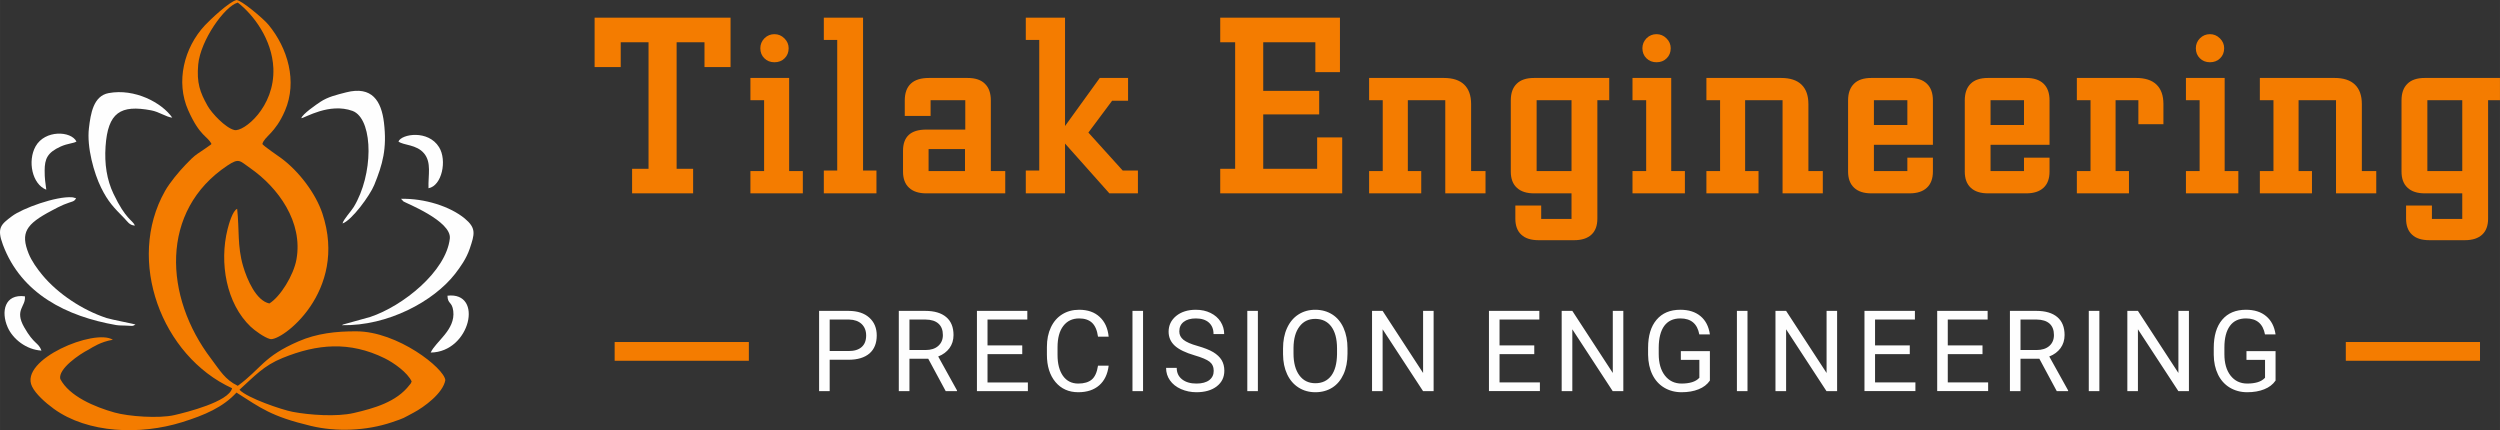
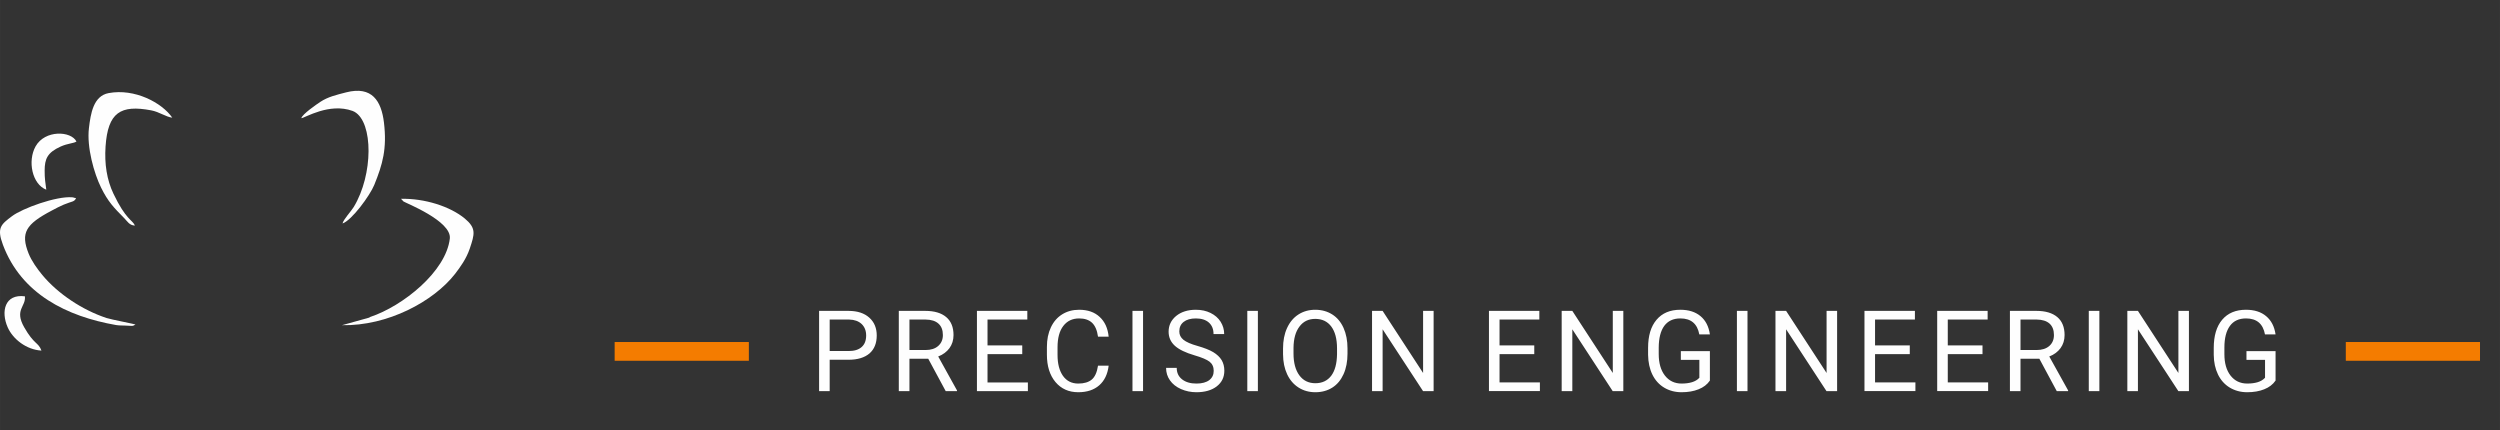
<svg xmlns="http://www.w3.org/2000/svg" xml:space="preserve" width="94.625mm" height="16.282mm" version="1.1" style="shape-rendering:geometricPrecision; text-rendering:geometricPrecision; image-rendering:optimizeQuality; fill-rule:evenodd; clip-rule:evenodd" viewBox="0 0 44412 7642">
  <rect x="0" y="0" width="44412" height="7642" fill="#333333" stroke="none" />
  <defs>
    <style type="text/css">
   
    .fil3 {fill:#FEFEFE}
    .fil2 {fill:#F47C00}
    .fil4 {fill:#F47C00}
    .fil1 {fill:#FEFEFE;fill-rule:nonzero}
    .fil0 {fill:#F47C00;fill-rule:nonzero}
   
  </style>
  </defs>
  <g id="Layer_x0020_1">
    <g id="_592206600">
-       <path class="fil0" d="M12313 2999l0 436 -1084 0 0 -436 292 0 0 -2248 -494 0 0 440 -464 0 0 -877 2415 0 0 877 -463 0 0 -440 -495 0 0 2248 293 0zm1194 -2142c0,-68 24,-127 73,-177 50,-49 109,-73 178,-73 67,0 126,24 177,75 50,49 75,108 75,175 0,72 -24,132 -71,178 -48,48 -109,71 -181,71 -72,0 -132,-23 -180,-71 -47,-46 -71,-106 -71,-178zm512 2182l243 0 0 396 -931 0 0 -396 243 0 0 -1259 -243 0 0 -395 688 0 0 1654zm854 -2329l-238 0 0 -396 697 0 0 2716 238 0 0 405 -935 0 0 -405 238 0 0 -2320zm1200 1075c0,-132 36,-232 108,-299 72,-68 179,-101 321,-101l688 0c134,0 236,33 306,102 71,68 106,167 106,298l0 1254 256 0 0 396 -1402 0c-133,0 -236,-33 -307,-100 -72,-66 -107,-162 -107,-287l0 -369c0,-126 34,-220 103,-283 69,-63 173,-94 311,-94l692 0 0 -522 -616 0 0 279 -459 0 0 -274zm423 1254l647 0 0 -391 -647 0 0 391zm1966 -2329l-239 0 0 -396 697 0 0 1925 617 -854 503 0 0 404 -283 0 -422 566 610 675 270 0 0 405 -507 0 -788 -885 0 885 -697 0 0 -405 239 0 0 -2320zm4937 2289l0 -558 445 0 0 994 -2167 0 0 -436 265 0 0 -2248 -265 0 0 -437 2127 0 0 967 -437 0 0 -530 -926 0 0 863 994 0 0 418 -994 0 0 967 958 0zm923 40l242 0 0 -1259 -242 0 0 -395 1327 0c160,0 280,39 362,118 82,79 123,194 123,346l0 1190 256 0 0 396 -715 0 0 -1655 -665 0 0 1259 238 0 0 396 -926 0 0 -396zm2930 396c-133,0 -235,-33 -306,-100 -72,-66 -107,-162 -107,-287l0 -1263c0,-131 35,-230 106,-298 70,-69 172,-102 307,-102l1336 0 0 395 -211 0 0 2105c0,124 -35,219 -106,284 -72,66 -174,98 -306,98l-631 0c-135,0 -238,-32 -308,-98 -71,-65 -106,-160 -106,-284l0 -234 459 0 0 238 539 0 0 -454 -666 0zm46 -396l620 0 0 -1259 -620 0 0 1259zm1879 -2182c0,-68 25,-127 73,-177 50,-49 109,-73 178,-73 67,0 126,24 177,75 50,49 75,108 75,175 0,72 -24,132 -71,178 -48,48 -108,71 -181,71 -72,0 -132,-23 -180,-71 -47,-46 -71,-106 -71,-178zm512 2182l243 0 0 396 -931 0 0 -396 243 0 0 -1259 -243 0 0 -395 688 0 0 1654zm625 0l243 0 0 -1259 -243 0 0 -395 1327 0c160,0 280,39 362,118 82,79 123,194 123,346l0 1190 256 0 0 396 -715 0 0 -1655 -665 0 0 1259 238 0 0 396 -926 0 0 -396zm2976 -1259l0 441 594 0 0 -441 -594 0zm-46 1655c-133,0 -235,-33 -306,-100 -71,-66 -107,-162 -107,-287l0 -1263c0,-131 36,-230 106,-298 70,-69 172,-102 307,-102l679 0c134,0 237,33 308,102 71,68 107,167 107,298l0 787 -1048 0 0 467 594 0 0 -238 454 0 0 247c0,125 -36,221 -107,287 -71,67 -174,100 -308,100l-679 0zm2118 -1655l0 441 594 0 0 -441 -594 0zm-45 1655c-134,0 -236,-33 -307,-100 -71,-66 -106,-162 -106,-287l0 -1263c0,-131 35,-230 105,-298 70,-69 173,-102 308,-102l679 0c134,0 236,33 308,102 71,68 106,167 106,298l0 787 -1048 0 0 467 594 0 0 -238 454 0 0 247c0,125 -35,221 -106,287 -72,67 -174,100 -308,100l-679 0zm1578 -396l243 0 0 -1259 -243 0 0 -395 1053 0c160,0 280,39 362,118 82,79 123,194 123,346l0 358 -445 0 0 -427 -405 0 0 1259 238 0 0 396 -926 0 0 -396zm2114 -2182c0,-68 24,-127 73,-177 50,-49 109,-73 178,-73 67,0 126,24 177,75 50,49 75,108 75,175 0,72 -24,132 -71,178 -48,48 -109,71 -181,71 -72,0 -132,-23 -180,-71 -47,-46 -71,-106 -71,-178zm512 2182l243 0 0 396 -931 0 0 -396 243 0 0 -1259 -243 0 0 -395 688 0 0 1654zm625 0l242 0 0 -1259 -242 0 0 -395 1327 0c160,0 280,39 362,118 82,79 123,194 123,346l0 1190 256 0 0 396 -715 0 0 -1655 -665 0 0 1259 238 0 0 396 -926 0 0 -396zm2930 396c-133,0 -235,-33 -306,-100 -72,-66 -107,-162 -107,-287l0 -1263c0,-131 35,-230 106,-298 70,-69 172,-102 307,-102l1336 0 0 395 -211 0 0 2105c0,124 -35,219 -106,284 -72,66 -174,98 -306,98l-631 0c-135,0 -238,-32 -308,-98 -71,-65 -106,-160 -106,-284l0 -234 459 0 0 238 539 0 0 -454 -666 0zm46 -396l620 0 0 -1259 -620 0 0 1259z" />
      <path class="fil1" d="M14739 6391l0 557 -188 0 0 -1425 525 0c156,0 278,40 367,120 88,79 132,185 132,316 0,138 -43,245 -129,320 -87,74 -211,112 -372,112l-335 0zm0 -155l337 0c101,0 177,-23 231,-71 53,-47 80,-115 80,-205 0,-85 -27,-152 -80,-204 -54,-50 -127,-77 -220,-79l-348 0 0 559zm1751 137l-334 0 0 575 -189 0 0 -1425 472 0c160,0 284,37 370,110 87,73 130,180 130,319 0,89 -24,167 -72,233 -48,65 -115,115 -200,148l334 603 0 12 -201 0 -310 -575zm-334 -155l289 0c93,0 167,-24 222,-72 55,-49 83,-113 83,-194 0,-88 -26,-156 -79,-203 -52,-47 -128,-71 -227,-72l-288 0 0 541zm2004 73l-617 0 0 503 717 0 0 154 -905 0 0 -1425 895 0 0 154 -707 0 0 459 617 0 0 155zm1535 205c-18,151 -74,267 -167,349 -94,82 -218,123 -373,123 -169,0 -304,-61 -405,-181 -101,-121 -152,-283 -152,-485l0 -137c0,-133 23,-249 71,-350 47,-100 114,-177 201,-231 87,-54 187,-81 301,-81 152,0 273,42 364,127 92,84 145,201 160,351l-189 0c-16,-114 -52,-196 -106,-247 -55,-51 -131,-77 -229,-77 -120,0 -214,45 -282,134 -68,88 -102,215 -102,378l0 138c0,155 32,278 96,370 65,91 155,137 272,137 104,0 184,-24 240,-71 56,-47 93,-129 111,-247l189 0zm611 452l-188 0 0 -1425 188 0 0 1425zm916 -635c-161,-47 -279,-104 -352,-171 -74,-68 -110,-151 -110,-250 0,-112 45,-205 134,-279 90,-73 207,-110 350,-110 98,0 185,19 262,57 77,38 136,90 178,156 42,67 63,140 63,219l-189 0c0,-87 -27,-154 -82,-204 -55,-49 -132,-74 -232,-74 -93,0 -165,21 -216,61 -53,41 -78,98 -78,170 0,59 24,108 73,148 50,40 133,77 252,110 118,34 211,70 278,110 67,41 116,87 149,141 32,54 48,117 48,189 0,116 -45,208 -135,278 -90,69 -210,104 -361,104 -98,0 -189,-19 -274,-56 -85,-38 -150,-89 -196,-155 -46,-65 -69,-139 -69,-222l189 0c0,86 31,154 95,204 64,50 148,75 255,75 99,0 175,-21 228,-61 53,-41 79,-96 79,-165 0,-70 -25,-124 -73,-162 -49,-38 -138,-76 -266,-113zm1124 635l-188 0 0 -1425 188 0 0 1425zm1592 -666c0,139 -23,261 -70,365 -47,104 -113,184 -200,239 -86,54 -186,82 -301,82 -112,0 -212,-28 -298,-83 -87,-55 -155,-134 -203,-236 -48,-102 -72,-220 -73,-355l0 -103c0,-137 23,-258 71,-363 48,-105 115,-185 202,-241 87,-56 187,-84 299,-84 114,0 215,28 302,83 87,55 154,135 201,240 47,105 70,226 70,365l0 91zm-186 -93c0,-168 -35,-298 -102,-388 -68,-91 -163,-136 -285,-136 -119,0 -212,45 -280,136 -69,90 -104,215 -106,376l0 105c0,163 35,292 103,385 69,94 164,141 285,141 121,0 215,-45 282,-133 66,-88 100,-215 103,-380l0 -106zm1716 759l-188 0 -718 -1098 0 1098 -188 0 0 -1425 188 0 719 1103 0 -1103 187 0 0 1425zm1788 -657l-617 0 0 503 717 0 0 154 -905 0 0 -1425 895 0 0 154 -707 0 0 459 617 0 0 155zm1582 657l-189 0 -717 -1098 0 1098 -189 0 0 -1425 189 0 719 1103 0 -1103 187 0 0 1425zm1538 -187c-48,70 -115,121 -202,155 -86,35 -187,52 -302,52 -116,0 -219,-28 -309,-82 -90,-54 -160,-132 -209,-232 -49,-101 -74,-218 -76,-350l0 -124c0,-215 50,-382 151,-500 100,-118 240,-177 422,-177 149,0 268,38 359,114 91,76 146,184 166,324l-188 0c-35,-189 -147,-284 -336,-284 -126,0 -221,44 -287,133 -64,88 -97,217 -98,384l0 117c0,160 37,287 110,381 73,94 172,142 296,142 71,0 132,-8 185,-24 53,-16 97,-42 131,-79l0 -318 -329 0 0 -155 516 0 0 523zm668 187l-188 0 0 -1425 188 0 0 1425zm1592 0l-189 0 -717 -1098 0 1098 -189 0 0 -1425 189 0 719 1103 0 -1103 187 0 0 1425zm1291 -657l-617 0 0 503 717 0 0 154 -905 0 0 -1425 896 0 0 154 -708 0 0 459 617 0 0 155zm1292 0l-617 0 0 503 717 0 0 154 -905 0 0 -1425 896 0 0 154 -708 0 0 459 617 0 0 155zm1010 82l-335 0 0 575 -188 0 0 -1425 471 0c161,0 284,37 371,110 86,73 129,180 129,319 0,89 -24,167 -72,233 -48,65 -114,115 -200,148l335 603 0 12 -202 0 -309 -575zm-335 -155l289 0c93,0 168,-24 223,-72 55,-49 82,-113 82,-194 0,-88 -26,-156 -78,-203 -53,-47 -129,-71 -228,-72l-288 0 0 541zm1401 730l-188 0 0 -1425 188 0 0 1425zm1591 0l-188 0 -718 -1098 0 1098 -188 0 0 -1425 188 0 719 1103 0 -1103 187 0 0 1425zm1539 -187c-48,70 -116,121 -202,155 -87,35 -188,52 -302,52 -116,0 -219,-28 -309,-82 -90,-54 -160,-132 -209,-232 -49,-101 -75,-218 -76,-350l0 -124c0,-215 50,-382 150,-500 100,-118 241,-177 422,-177 149,0 269,38 359,114 91,76 147,184 167,324l-188 0c-35,-189 -147,-284 -337,-284 -126,0 -221,44 -286,133 -65,88 -98,217 -98,384l0 117c0,160 36,287 109,381 73,94 172,142 297,142 70,0 132,-8 185,-24 53,-16 96,-42 131,-79l0 -318 -330 0 0 -155 517 0 0 523z" />
      <g>
-         <path class="fil2" d="M4224 46c282,218 610,656 632,1166 29,695 -532,1136 -692,1098 -158,-37 -403,-299 -476,-429 -137,-243 -196,-410 -167,-735 40,-428 468,-1035 703,-1100zm797 6313c612,-249 1188,-301 1811,5 169,83 407,255 481,412 -29,62 3,9 -39,64 -230,302 -631,414 -989,497 -301,70 -784,37 -1088,-21 -184,-35 -803,-243 -943,-392 266,-241 430,-429 767,-565zm-1923 1015c-277,64 -817,24 -1065,-46 -348,-98 -804,-288 -963,-597 -38,-181 344,-440 505,-521 70,-42 218,-140 430,-174 -320,-206 -1668,350 -1437,828 63,133 238,290 387,398 607,440 1541,467 2273,240 413,-128 734,-269 973,-528 434,276 615,423 1317,591 461,111 991,89 1445,-64 233,-79 189,-67 389,-173 177,-94 518,-340 559,-575 -20,-212 -845,-864 -1578,-867 -363,-2 -706,37 -1028,177 -631,272 -660,483 -1081,791 -229,-110 -320,-278 -473,-480 -835,-1096 -920,-2631 292,-3435 207,-137 215,-82 401,47 499,347 943,958 822,1624 -50,279 -286,662 -481,781 -234,-49 -395,-420 -467,-665 -104,-359 -64,-638 -105,-1016 -79,30 -148,271 -171,364 -148,594 -23,1319 412,1731 71,67 243,192 344,218 196,50 1393,-837 929,-2231 -120,-359 -417,-748 -726,-978 -70,-52 -305,-209 -340,-255 35,-137 227,-185 402,-593 223,-520 49,-1110 -292,-1524 -98,-119 -489,-443 -570,-442 -132,33 -466,349 -561,450 -372,399 -521,1004 -297,1508 211,475 346,456 414,601 -4,4 -11,4 -13,11l-107 75c-49,33 -74,52 -123,83 -75,48 -153,131 -220,201 -115,120 -276,311 -363,465 -697,1233 -61,2931 1192,3503 -57,239 -804,426 -1025,477z" />
        <path class="fil3" d="M2406 5766c-19,-12 -431,-89 -512,-116 -429,-141 -863,-429 -1142,-764 -90,-109 -191,-249 -244,-382 -147,-369 -49,-521 411,-763 78,-41 139,-75 214,-106 152,-63 183,-45 217,-112 -5,-3 -13,-11 -15,-6 -3,5 -12,-5 -16,-5l-35 -7c-284,-24 -889,197 -1072,336 -194,146 -273,206 -161,506 328,878 1138,1274 2008,1427 55,9 112,8 169,10 120,4 121,17 178,-18z" />
-         <path class="fil3" d="M6075 5777c816,16 1626,-423 2006,-908 99,-128 202,-271 264,-452 87,-260 118,-362 -86,-533 -263,-219 -721,-362 -1135,-352l44 47c28,23 857,346 823,658 -66,585 -832,1200 -1415,1394l-482 134c-6,3 -14,7 -19,12z" />
+         <path class="fil3" d="M6075 5777c816,16 1626,-423 2006,-908 99,-128 202,-271 264,-452 87,-260 118,-362 -86,-533 -263,-219 -721,-362 -1135,-352l44 47c28,23 857,346 823,658 -66,585 -832,1200 -1415,1394c-6,3 -14,7 -19,12z" />
        <path class="fil3" d="M5353 2100c67,-7 496,-279 909,-130l35 16c335,187 336,1115 -13,1691 -48,79 -185,223 -199,293 166,-57 489,-500 564,-686 149,-366 227,-644 172,-1105 -46,-385 -212,-655 -669,-539 -179,46 -324,80 -459,168 -68,45 -326,222 -340,292z" />
        <path class="fil3" d="M2397 4007c-46,-104 -159,-99 -381,-564 -119,-249 -162,-533 -141,-841 41,-606 267,-744 810,-642 147,28 263,118 375,130 -184,-266 -668,-523 -1131,-436 -272,51 -319,369 -349,619 -42,342 92,811 215,1059 123,250 225,355 414,546 52,52 89,127 188,129z" />
        <path class="fil3" d="M822 3370c-16,-127 -30,-197 -29,-341 1,-204 45,-318 287,-427 126,-56 231,-55 278,-88 -96,-190 -560,-210 -726,86 -146,261 -61,673 190,770z" />
-         <path class="fil3" d="M7078 2514c92,71 321,49 456,212 135,164 70,383 78,618 238,-43 333,-495 188,-729 -193,-313 -666,-236 -722,-101z" />
-         <path class="fil3" d="M7651 6263c706,-7 946,-1086 298,-1010 5,157 81,98 103,272 41,335 -311,540 -401,738z" />
        <path class="fil3" d="M736 6228c-55,-150 -129,-102 -307,-415 -178,-313 35,-366 13,-549 -361,-46 -428,273 -306,550 92,210 332,399 600,414z" />
      </g>
      <g>
        <polygon class="fil4" points="10919,6076 13303,6076 13303,6409 10919,6409 " />
        <polygon class="fil4" points="41673,6076 44057,6076 44057,6409 41673,6409 " />
      </g>
    </g>
  </g>
</svg>